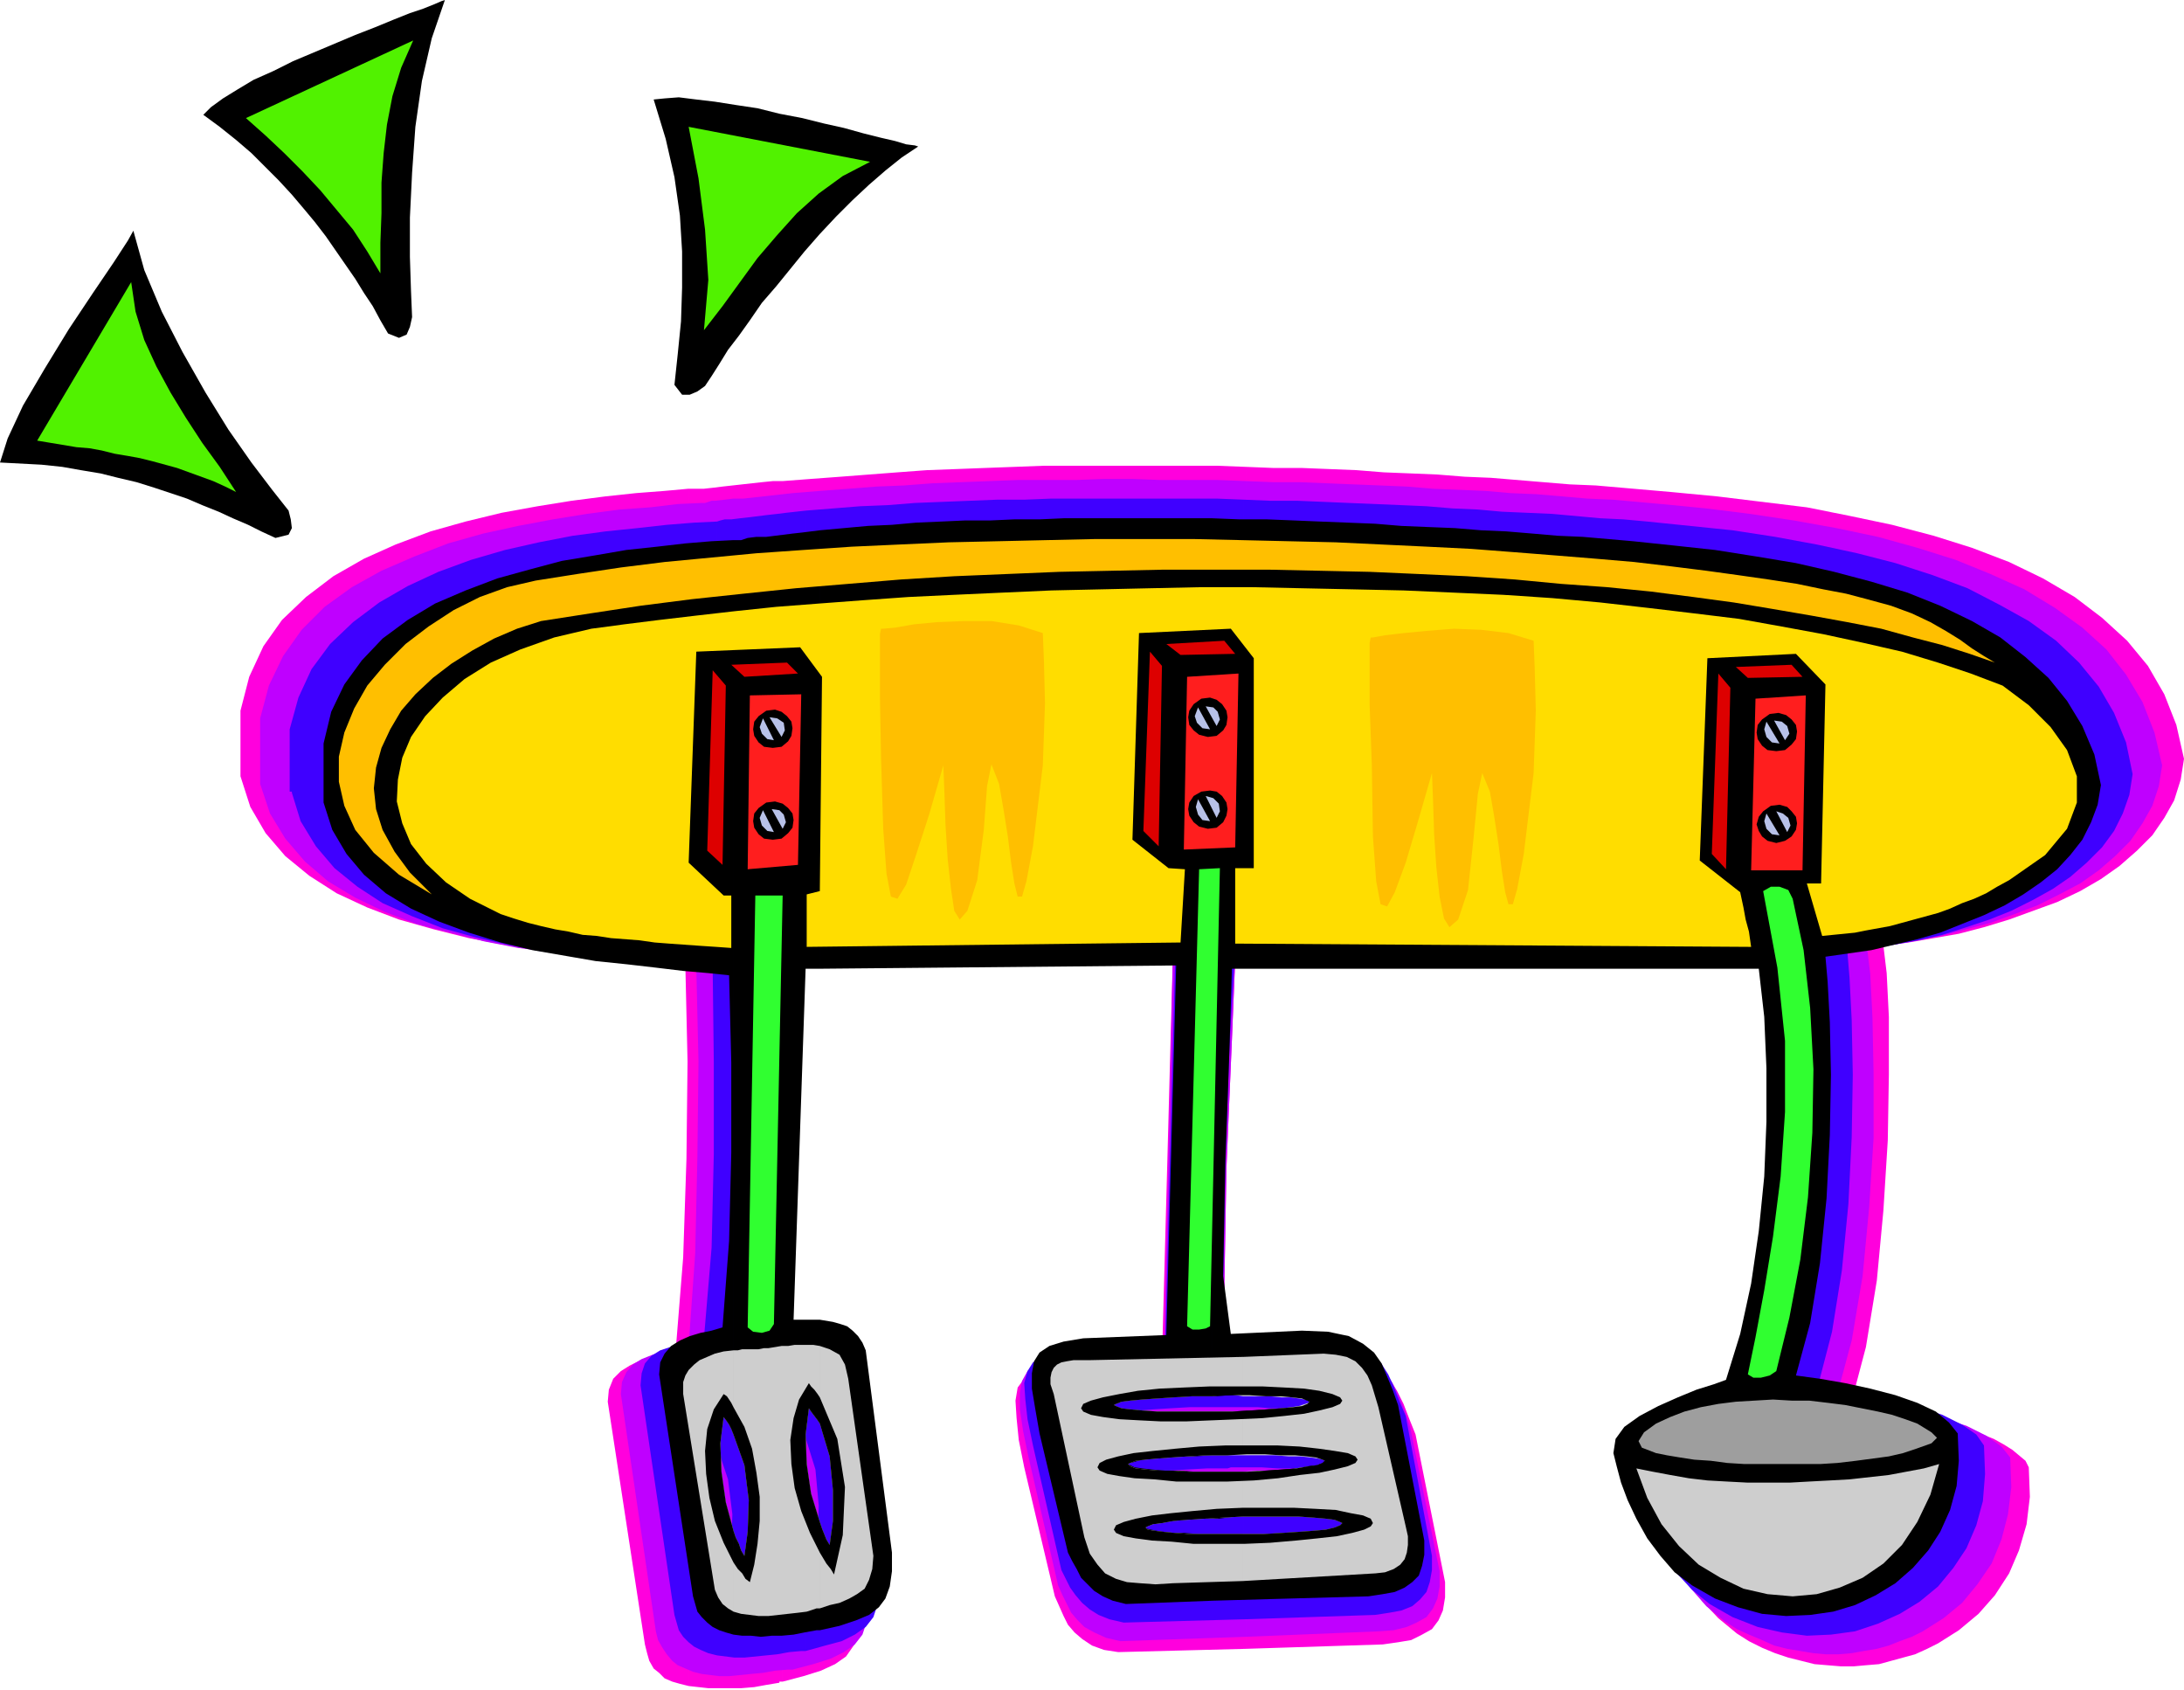
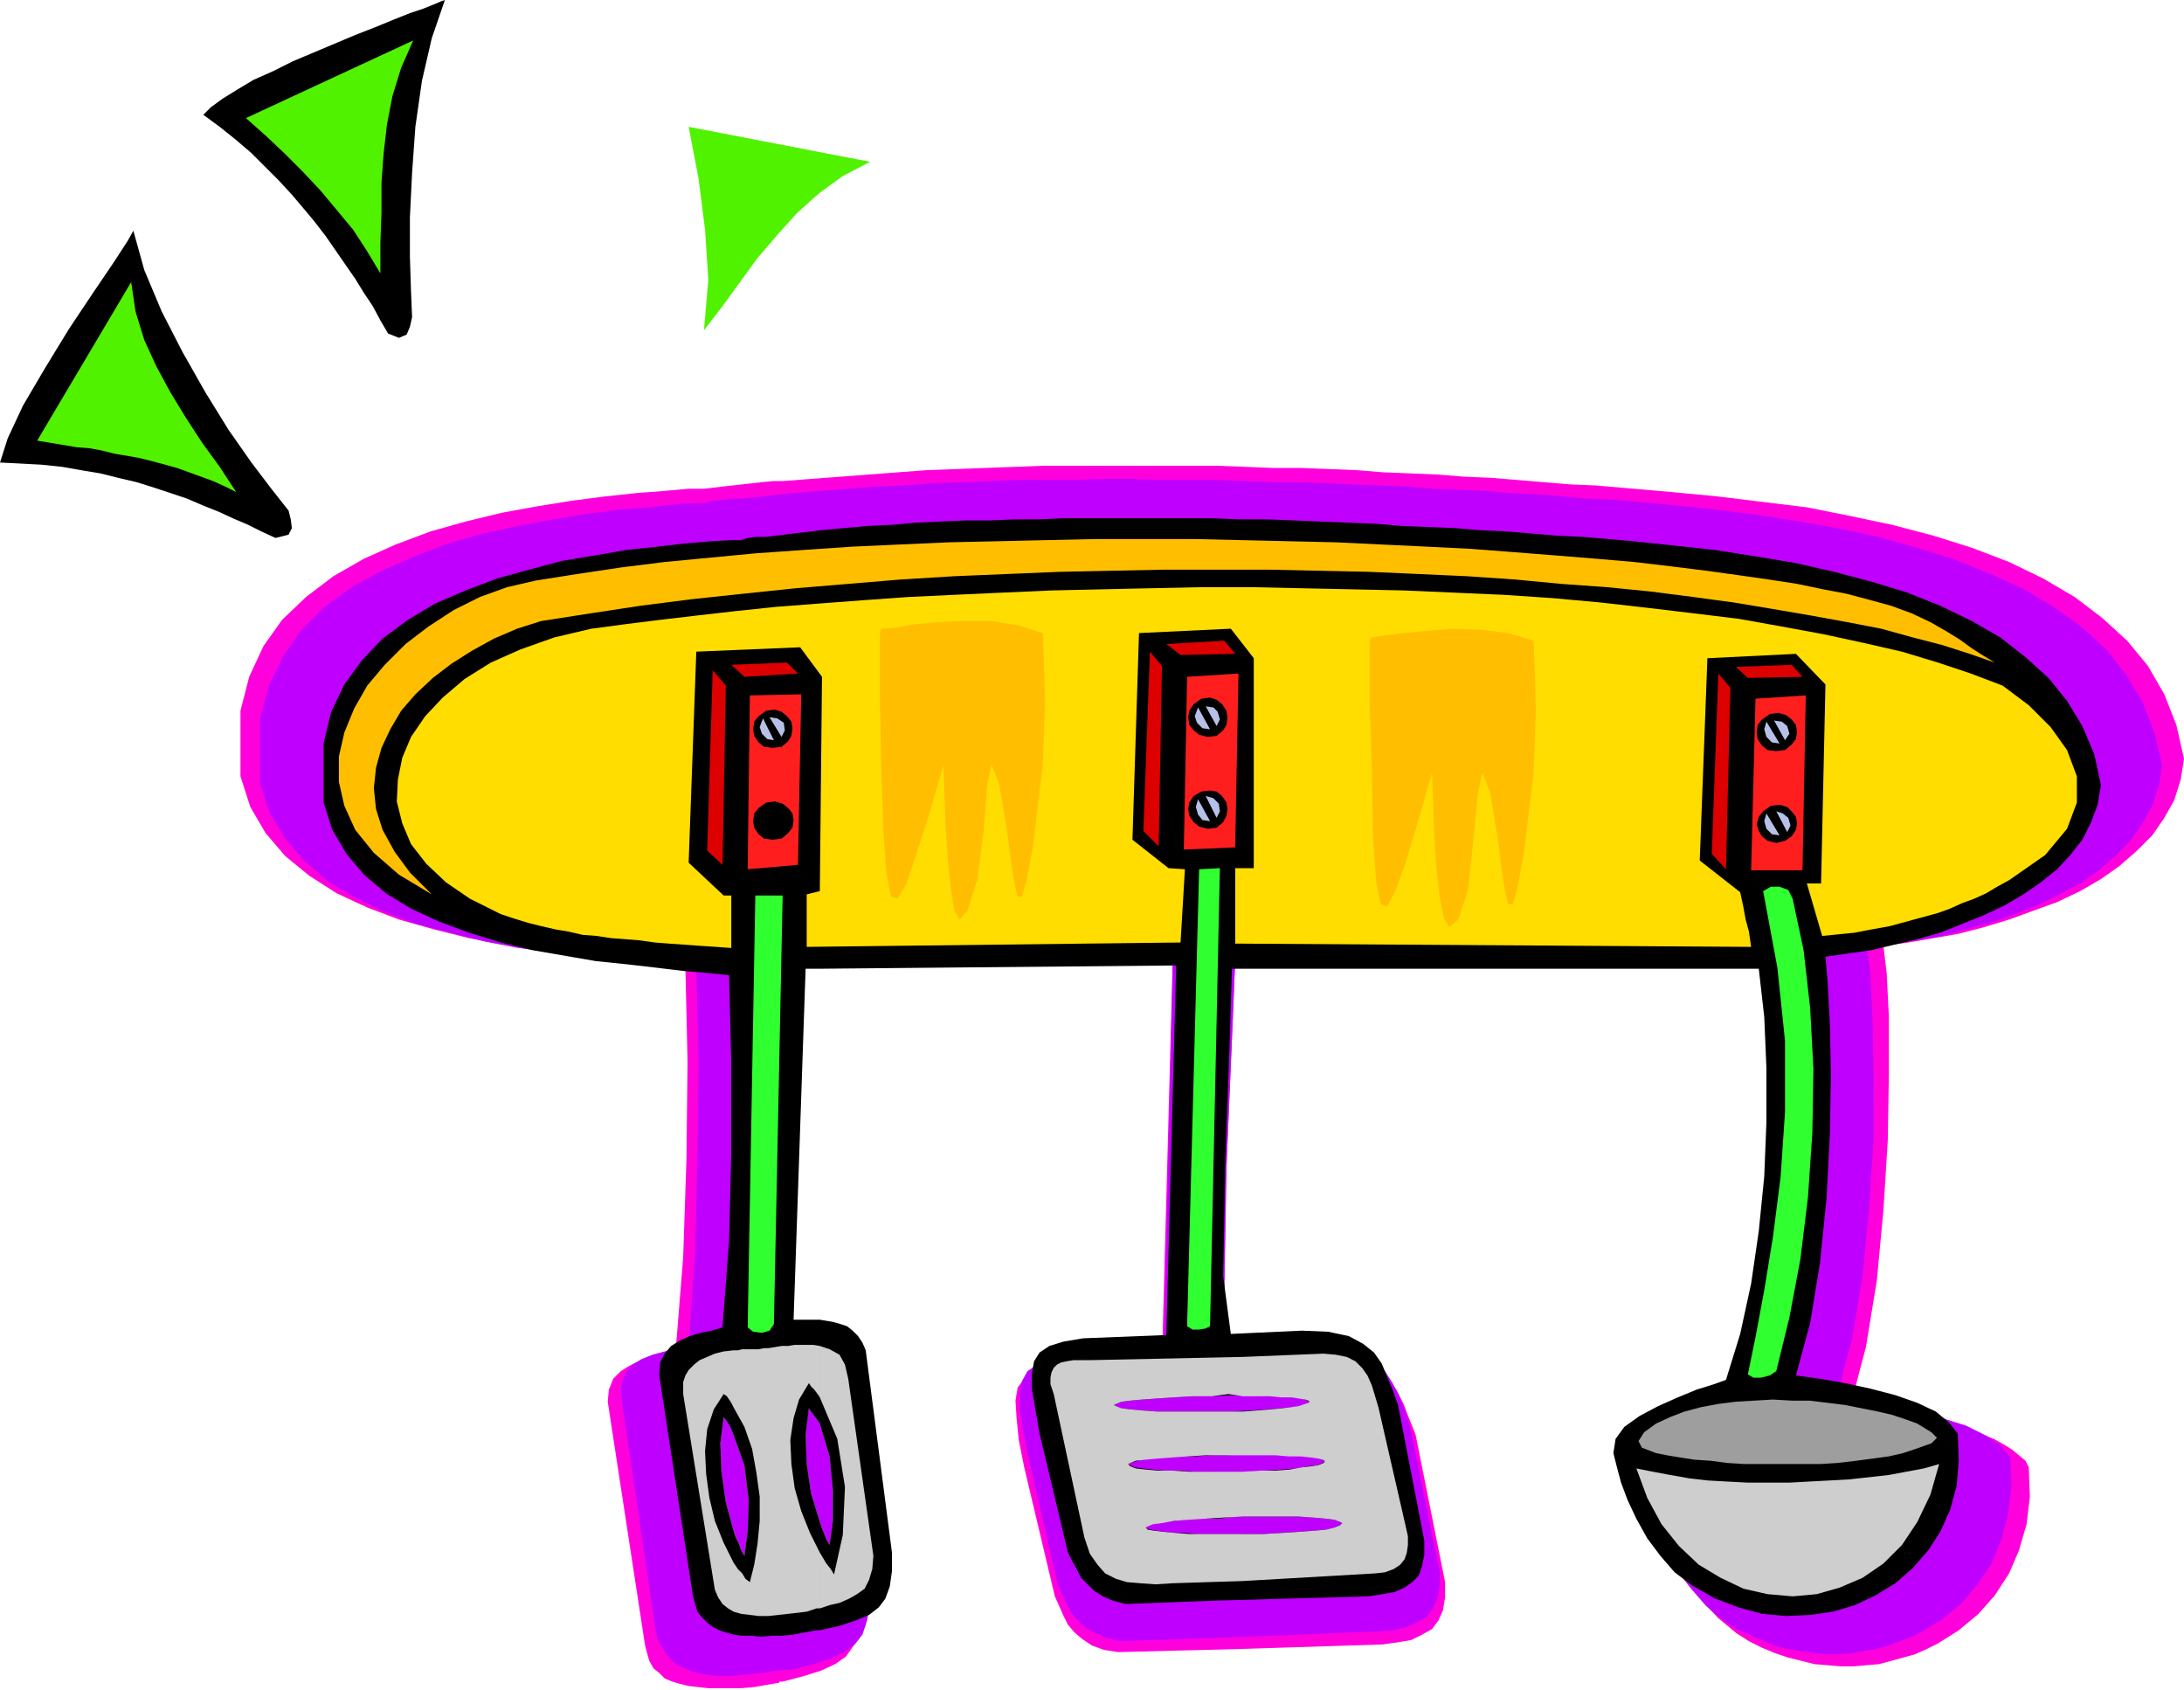
<svg xmlns="http://www.w3.org/2000/svg" fill-rule="evenodd" height="1.546in" preserveAspectRatio="none" stroke-linecap="round" viewBox="0 0 1998 1546" width="1.998in">
  <style>.pen1{stroke:none}.brush5{fill:#000}.brush6{fill:#ffbf00}.brush11{fill:#cecece}.brush13{fill:#b7c1e8}.brush14{fill:#51f200}</style>
  <path class="pen1" d="m1693 1285 12 1 12 2 12 2 13 2 13 3 13 2 12 4 12 3 12 4 10 4 10 4 9 5 8 5 6 5 6 5 3 6 1 27-3 25-7 24-9 21-13 20-15 17-18 15-19 12-10 5-11 5-11 3-11 3-11 3-12 1-11 1h-12l-12-1-12-1-12-3-12-3-12-4-12-5-12-6-11-7-17-14-15-16-13-18-11-19-9-18-6-18-5-16-2-13 2-14 9-13 15-11 18-10 20-9 19-7 16-6 12-4 14-46 11-51 8-53 6-54 3-55v-53l-3-51-5-48h-516V427l25 1h26l25 1 25 1 25 2 25 1 24 1 25 2 24 1 24 2 24 2 24 2 24 1 23 2 23 2 23 2 42 4 41 5 41 5 40 8 38 8 38 10 35 11 34 13 31 15 29 17 25 19 23 21 19 23 15 26 11 28 7 31-3 19-6 19-9 16-11 16-14 14-16 14-17 12-19 11-21 10-22 8-22 8-23 7-23 6-23 4-23 4-23 3 3 25 2 40v53l-1 60-4 64-6 64-10 61-14 53zm-553-44v63h27l11 1 10 1 8 1 6 1 4 1 1 2-1 1-4 1-6 2-7 1-10 1-12 1h-13l-14 1v43h17l15 1h14l12 1 10 1 7 2 4 1 2 1-2 1-4 2-7 1-10 2-12 1-14 1-15 1-17 1v47l20-1h18l17 1h14l12 2 9 1 6 2 2 2-2 1-6 2-9 1-11 2-15 1-16 1-19 1-20 1v65l125-4 14-2 12-2 10-5 9-5 6-8 4-9 2-12v-14l-27-135-6-15-5-13-6-12-7-11-11-9-15-7-20-5-27-2-58 3zm0-364h-10l-3 73-5 119-2 114 7 58h13v63h-53l-18 1-17 1-14 1-12 1-9 2-6 2-2 2 3 2 6 1 9 2 13 1 14 1h63l4-1h8l3-1h8v43h-17l-20 1-18 1-17 1-14 1-12 2-9 2-6 1-2 2 2 1 6 2 9 1 12 1 14 1h72v47h-20l-18 1-17 1-14 1-12 1-9 2-6 2-2 2 2 1 6 2 9 1 12 1 14 1 17 1h38v65l-117 3-13-2-11-4-9-6-7-6-6-7-4-8-4-9-4-9-28-118-5-25-2-20-1-16 2-12 6-8 9-7 14-4 19-3 84-3 10-371-357 3V440l26-2 27-2 26-2 26-2 27-2 27-1 26-1 27-1 26-1h160l26 1v450zm-424 351v104l10 32 4 35-2 31-3 24-2-5-2-6-3-6-2-7v108l19-5 16-5 13-6 10-7 7-10 5-11 2-15 1-19-27-202-3-8-4-7-5-5-6-3-6-3-7-2-8-1-7-1zm0-352h-15l-10 351h11l7 1h7v104l-2-4-3-4-2-4-3-4-4 27 1 28 5 30 8 29v108h-3v1l-12 2-11 2-12 1h-30l-9-1-9-1v-103l3 6 2 6 3 7 2 6 3-24 1-32-4-34-10-32V447h14l9-1 8-1 9-1 9-1 9-1 9-1 10-1h9v436zm-86 666-8-2-7-2-7-3-5-5-5-4-4-7-2-7-2-8-34-222 1-11 4-10 7-7 8-5 10-5 11-3 11-2 10-2 7-87 3-90 1-89-2-88-22-2-24-3-28-2-29-4-31-3-32-5-32-6-32-8-32-9-29-11-28-13-25-16-22-18-18-21-14-24-9-28v-60l8-31 13-28 17-24 22-21 25-19 28-16 29-13 32-12 32-9 33-8 33-6 31-5 31-4 28-3 26-2 22-2v895l-2-5-2-4-3-4-3-4-3 27 1 29 4 30 8 28v103z" style="fill:#f0d" />
  <path class="pen1" d="m1680 1278 24 3 24 4 25 5 24 7 22 7 18 9 14 10 8 10 1 27-3 25-6 23-9 22-13 19-14 17-17 14-19 12-10 5-11 4-10 4-11 3-12 2-11 2-12 1h-12l-11-1-12-2-12-2-12-3-11-5-12-5-11-5-11-7-17-14-14-16-13-17-11-19-8-18-7-18-4-15-3-13 2-14 9-12 15-11 18-9 19-9 20-6 16-6 12-4 13-45 10-50 8-52 5-53 3-54v-52l-3-50-5-47h-503V440l25 1h24l25 1 24 1 25 1 24 1 24 2 24 1 24 1 23 2 24 1 23 2 23 2 23 1 23 2 22 2 41 4 40 5 40 6 39 7 38 8 36 10 35 11 32 13 31 14 28 17 25 18 22 20 18 23 15 25 11 28 7 30-3 19-6 18-9 16-11 16-14 14-15 13-17 12-19 10-20 10-21 8-22 8-23 6-22 6-23 4-23 3-22 3 3 25 2 40 1 51v59l-4 63-6 63-10 59-14 52zm-540-43v61h13l13 1h11l9 1 8 1 5 1 4 1 1 1-1 2-4 1-5 2-8 1-9 1-11 2h-13l-13 1v43h16l15 1h13l12 1 10 1 7 1 4 2 2 1-2 1-4 2-7 1-10 1-12 1-13 1-15 1h-16v46l19-1h18l16 1h14l12 2 8 1 6 2 2 2-2 1-5 2-8 1-12 2-14 1-16 1-18 1-20 1v64l122-5 13-1 12-3 9-4 9-5 6-8 4-9 2-11v-14l-27-132-5-15-5-13-6-12-7-11-11-8-15-7-20-4-26-1-55 1zm0-356h-10l-3 72-5 116-2 112 7 58 13-2v61h-33l-19 1-18 1-16 1-14 1-12 2-8 1-6 2-2 1 2 2 6 1 9 2 12 1h14l16 1h19l19-1h31v43h-17l-20 1h-18l-16 1-15 1-12 2-8 1-6 2-2 2 3 1 6 2 9 1 11 1 15 1 16 1h41l5-1 4-1h4v46h-20l-18 1-16 1-15 1-12 2-8 1-6 2-2 2 2 1 6 2 9 1 12 1 14 1h16l19 1h19v64l-115 4-13-3-11-5-9-5-6-6-6-7-4-8-4-8-4-9-27-117-5-24-3-20v-15l2-11 5-9 9-6 14-4 19-3 83-4 8-361-348 3V451l25-2 26-2 26-2 25-1 26-2 26-1 26-1 26-1h53l26-1h26l26 1h52l26 1v439zm-415 345v101l9 31 4 33-1 31-2 24-3-5-3-6-2-6-2-7v107l19-5 16-5 12-6 10-7 7-9 4-12 3-15v-18l-27-198-3-8-4-6-5-5-5-3-7-3-6-2-7-1h-7zm0-345h-14l-12 344h19l7 1v101l-3-4-3-5-3-4-3-4-3 26 2 29 5 29 8 28v107h-4l-12 1-11 2-11 1-10 1-10 1h-9l-8-1-8-1v-102l2 6 2 6 3 6 3 6 3-23v-31l-4-33-9-31V460h3l3-1 3-1h3l9-1 8-1h9l9-1 9-1 9-1 9-1 9-1v428zm-83 652-8-2-7-3-7-3-5-4-5-6-4-6-4-7-2-8-32-217 1-11 4-9 6-7 8-5 10-4 11-3 11-3 11-2 6-85 2-88 1-87-2-86-21-2-24-2-27-3-29-3-30-4-32-4-31-6-31-8-31-8-29-11-27-13-25-15-21-18-18-21-14-23-9-27v-60l8-30 13-27 17-24 21-21 25-18 27-15 30-13 31-12 32-9 32-7 32-6 31-5 30-4 28-2 25-3 22-1v875l-2-5-3-4-3-5-4-3-3 25 2 29 5 29 8 28v102z" style="fill:#bf00ff" />
-   <path class="pen1" d="m1663 1268 22 3 24 4 24 6 23 6 21 7 18 9 13 9 7 10 1 26-2 25-6 22-9 21-12 18-14 17-17 14-18 11-20 9-21 7-22 3-22 1-23-3-22-5-23-9-21-12-16-13-14-15-13-17-10-18-8-18-6-17-5-15-2-12 2-13 8-12 14-11 17-10 19-8 18-6 16-6 11-4 13-44 10-47 8-50 5-52 3-51v-51l-3-49-5-45h-488V457l24 1h25l24 1 23 1 24 1 24 1 23 1 24 2 23 1 22 2 23 1 23 1 22 2 22 2 21 1 22 2 39 4 39 4 39 6 38 7 37 8 35 9 34 11 32 12 29 15 27 15 25 18 21 20 18 22 14 24 11 27 6 29-3 19-6 17-8 16-11 15-14 14-15 13-16 11-18 10-20 10-20 8-21 7-22 7-22 5-22 4-22 3-21 3 2 24 2 39 1 50-1 57-3 61-6 61-9 56-13 50zm-525-41v60h13l12 1h11l9 1 8 1 5 1 4 1 1 2-1 1-4 1-5 1-8 1-9 2-11 1h-12l-13 1v40h16l15 1h13l11 1 9 1 7 2 4 1 2 1-2 2-4 1-7 2-9 1-11 1-13 2h-15l-16 1v44h53l14 1 11 1 9 1 5 1 2 2-2 1-5 2-9 1-11 2-13 1-16 1-17 1-19 1h-2v62l120-4 13-2 11-2 10-4 7-6 6-7 3-9 2-11v-13l-24-128-6-14-5-13-5-11-7-11-11-9-14-6-19-5-25-1-56 2zm0-344h-9l-4 69-4 112-2 109 7 55 12-1v60h-50l-17 1-16 1-13 1-11 1-9 2-5 1-2 2 2 2 5 1 9 2 12 1h13l16 1h18l19-1h29v40h-12l-3 1h-19l-18 1-16 1-14 1-11 2-9 1-5 2-2 1 2 2 6 2 8 1 12 1h14l16 1h51v44h-19l-17 1-16 1-13 1-11 1-9 1-5 2-2 2 2 1 5 2 9 1 11 1 13 1 16 1h36v62l-110 3-13-3-10-4-8-5-7-6-6-7-5-7-4-8-4-8-26-114-5-24-2-18-1-15 3-11 5-8 9-5 14-4 18-3 80-4 9-351-338 3V467l25-2 25-2 25-1 25-2 25-1 25-1 25-1h25l25-1h151l25 1v426zm-401 333v99l9 29 3 33-1 30-3 23-2-6-2-6-2-6-2-6v104l18-5 15-4 12-6 10-7 7-9 4-12 2-14 1-17-26-192-3-8-3-6-5-5-6-3-6-3-6-1-7-1-7-1zm0-334-14 1-10 333h24v99l-3-5-2-4-3-4-3-4-3 25 1 28 5 29 8 26v104h-4l-11 1-11 2-10 1-10 1-10 1h-9l-8-1-8-1v-98l2 5 3 6 2 5 3 5 3-22 1-30-4-32-10-30V477l3-1 4-1h6l8-1 9-1 8-1 8-1 9-1 8-1 9-1 9-1v415zm-81 632-8-2-7-3-6-3-5-4-5-5-4-6-2-7-2-7-31-210 1-11 3-9 6-7 8-5 9-3 10-3 11-3 10-2 7-83 2-85v-85l-1-84-20-2-24-2-26-2-28-3-29-4-30-4-31-6-30-7-29-8-28-11-27-12-23-15-21-17-17-20-14-23-8-26v-1h-2v-57l8-29 12-26 17-23 21-20 24-18 26-15 28-13 30-11 31-9 31-7 31-6 30-4 29-3 27-3 25-2 21-1v846l-2-4-3-4-3-4-3-3-2 25 1 28 4 28 8 27v98z" style="fill:#3f00ff" />
  <path class="pen1 brush5" d="m1643 1258 22 3 23 4 23 5 23 6 20 7 17 8 12 10 8 10 1 25-2 23-6 22-9 20-11 17-14 16-16 14-18 11-19 9-20 6-21 3-22 1-22-2-22-6-21-8-21-12-16-12-13-15-12-16-10-18-8-17-6-16-4-15-3-12 2-13 8-11 14-10 17-9 18-8 17-7 16-5 11-4 13-42 10-46 7-48 5-50 2-50v-49l-2-47-5-44h-482l-2 67-4 109-2 105 7 53 65-3 24 1 19 4 13 7 10 8 7 10 5 12 5 12 5 14 24 124v13l-2 10-3 9-6 6-7 5-9 4-11 2-13 2-143 4v-61h47l17-1 15-1 14-1 11-1 8-2 5-2 2-2-2-1-5-2-8-1-11-1-14-1h-58l-8 1-7 1h-6v-43h32l17-1 15-1 13-1 11-2 8-1 5-2 2-2-2-1-6-2-8-1-11-1h-13l-16-1h-17l-18 1h-12v-40h18l17-1 15-1 13-1 11-1 8-1 5-2 2-2-2-1-5-2-9-1-10-1h-14l-15-1h-16l-18 1V474l25 1h25l25 1 24 1 25 1 25 1 24 2 24 1 25 1 24 2 23 1 24 2 23 2 23 1 23 2 23 2 38 4 37 4 38 6 36 6 35 8 34 9 33 10 30 12 29 14 26 15 23 18 21 19 17 21 14 23 11 26 6 28-3 18-6 16-8 16-11 14-12 13-15 12-16 11-17 10-19 9-20 8-20 8-21 6-21 5-21 5-21 3-21 3 2 23 2 37 1 48-1 55-3 58-6 59-9 55-13 48zm-534 206-79 3-12-3-9-4-8-5-6-6-6-6-4-8-4-7-4-8-26-109-4-23-3-18v-14l2-11 5-8 9-6 13-4 18-3 76-3 9-338-326 3V485l22-2 22-2 22-1 22-2 23-1 22-1h23l22-1h23l22-1h136v803h-18l-17 1-15 1-14 1-11 1-8 1-5 2-2 1 2 1 5 2 8 1 11 1 14 1h50v40l-16 1h-14l-13 1-12 1-9 1-7 2-4 1-2 1 2 1 4 2 7 1 9 1 12 1h13l14 1h16v43h-13l-12 1-10 1-9 1-7 1-6 1-3 2-1 1 1 1 4 1 5 1 7 1 9 1h10l12 1h13v61zm-359-257v95l9 30 3 31v28l-3 22-3-5-2-5-2-5-2-6v99l18-4 15-5 12-5 9-7 6-8 4-11 2-14v-17l-24-185-3-7-4-6-5-5-5-4-6-2-7-2-6-1-6-1zm0-321h-13l-11 321h24v95l-2-3-3-4-3-4-2-3-3 24 1 27 4 27 8 26v99h-3l-11 2-10 2-11 1h-9l-10 1-9-1h-8l-8-1v-95l2 6 3 6 2 6 3 5 3-22 1-29-4-32-10-28V494h7l3-1 3-1 8-1h9l8-1 8-1 8-1 9-1 8-1 8-1v401zm-79 609-7-2-6-2-6-3-5-4-5-5-4-5-2-7-2-7-31-203 1-11 4-8 6-7 8-5 9-4 10-3 10-2 10-3 6-79 2-81v-82l-2-80-19-2-23-2-25-3-26-3-29-3-29-5-29-5-29-7-29-9-27-10-26-12-23-14-20-17-16-19-13-22-8-25v-54l7-29 12-25 16-22 19-20 23-17 25-15 28-12 29-11 29-8 30-8 30-5 29-5 28-3 26-3 24-2 20-1v818l-2-5-2-4-2-3-3-4-3 24 1 26 4 28 7 26v95z" />
  <path class="pen1 brush6" d="m1708 548 22 6 19 7 17 8 14 8 13 8 11 8 11 7 10 6-23-8-25-8-27-7-29-8-31-6-33-6-35-6-36-6-37-5-39-5-40-4-42-3-42-4-44-3-44-2-45-2-46-1-47-1h-95l-48 1-48 1-48 2-48 2-49 3-48 4-48 4-48 5-47 5-47 6-46 7-45 7-22 7-21 9-20 11-19 12-17 13-16 15-13 15-10 17-8 17-5 18-2 19 2 19 6 19 11 20 14 19 20 20-30-18-23-20-17-21-10-22-5-22v-23l5-22 9-22 12-21 16-19 19-19 21-16 23-15 24-12 25-9 26-6 38-6 40-6 40-5 42-4 42-4 43-3 44-3 44-2 45-2 45-1 44-1 45-1h90l44 1 43 1 43 1 42 2 42 2 40 2 39 3 38 3 37 3 35 3 34 4 32 4 29 4 28 4 26 4 24 5 21 4 19 5z" />
  <path class="pen1" style="fill:#fd0" d="m1832 627 24 18 20 20 15 21 9 24v24l-9 24-20 24-33 23-11 6-10 6-11 5-11 4-11 5-11 4-11 3-11 3-11 3-11 3-11 2-11 2-10 2-10 1-10 1-10 1-14-48h13l4-182-27-28-81 4-7 185 37 29 3 14 2 11 3 11 2 14-472-3v-69h17V602l-21-27-84 4-6 189 33 26 15 1-4 67-342 4v-48l12-3 2-196-20-27-95 4-7 193 32 30h7v48l-14-1-15-1-14-1-14-1-13-1-14-2-13-1-13-1-13-2-13-1-13-3-12-2-13-3-12-3-13-4-12-4-28-14-22-15-18-17-14-18-8-19-5-20 1-20 4-20 8-19 13-19 16-17 20-17 24-15 27-12 31-11 34-8 30-4 32-4 34-4 35-4 38-4 39-3 40-3 42-3 42-2 44-2 45-2 45-1 45-1 47-1h46l46 1 47 1 46 1 46 2 45 2 45 3 44 4 44 5 42 5 41 5 39 7 38 7 37 8 35 8 33 10 30 10 29 11z" />
  <path class="pen1" d="m720 606 10 10-49 3-12-11 51-2zm400-20 10 12-50 1-13-10 53-3zm519 22 10 11-50 1-11-10 51-2zm-975 19-3 164-14-13 5-165 12 14zm399-18-3 165-14-14 6-164 11 13zm520 20-4 166-13-14 6-165 11 13z" style="fill:#d00" />
  <path class="pen1" d="m733 635-3 156-46 4 2-159 47-1zm400-19-3 159-47 2 3-158 47-3zm519 20-3 160h-47l4-157 46-3z" style="fill:#ff1e1e" />
  <path class="pen1" d="m1116 794-9 419-4 2-6 1h-6l-5-3 11-418 19-1zm524 28 10 47 6 53 3 56-1 58-4 59-7 57-10 53-12 49-6 4-8 2h-7l-5-3 7-34 8-43 8-49 7-55 4-59v-65l-7-67-13-70 7-4h8l8 3 4 8zm-956 392 7-395h25l-8 392-4 6-7 2-8-1-5-4z" style="fill:#30ff30" />
  <path class="pen1 brush11" d="m776 1261 23 162-1 12-3 10-4 8-7 5-7 4-9 4-9 2-9 3v-79l2 6 2 5 2 5 3 5 3-22v-28l-3-31-9-30v-71l9 3 9 5 5 9 3 13zm-26 210h-3l-3 1-3 1-3 1-8 1-9 1-9 1-9 1h-9l-8-1-8-1-7-2v-74l2 6 3 6 2 6 3 5 3-22 1-29-4-32-10-28v-77h4l4-1h15l5-1h4l6-1 6-1h6l6-1h17l6 1v71l-2-3-3-4-3-4-2-3-3 24 1 27 4 27 8 26v79zm-79 3-5-3-5-4-4-6-3-7-29-179v-11l2-6 3-5 5-5 5-4 7-3 7-3 8-2 9-1v77l-2-5-2-4-2-3-3-4-3 24 1 26 4 28 7 26v74zm587-35-121 7v-43h19l17-1 15-1 14-1 11-1 8-2 5-2 2-2-2-1-5-2-8-1-11-1-14-1h-51v-41l16-1h14l13-1 11-2 9-1 6-1 5-2 1-2-2-1-4-1-7-1-9-1h-11l-12-1h-30v-40l13-1 12-1 11-1 8-1 7-1 6-2 3-1 1-1-1-1-3-1-6-1-7-1h-9l-10-1h-25v-36l74-3 11 1 10 2 8 4 6 6 5 7 4 9 3 10 3 10 25 109 2 9v8l-1 7-2 6-4 5-6 4-8 3-9 1zm-121 7-64 2-16 1-14-1-12-1-10-3-10-5-7-8-7-10-5-15-28-131-1-3-1-3-1-3v-6l1-5 2-4 3-3 4-2 5-1 6-1h14l141-3v36l-6-1-7-1-8 1-7 1h-18l-17 1-15 1-14 1-11 1-8 1-5 2-2 1 2 1 5 2 8 1 11 1 14 1h78v40h-34l-16 1-15 1-13 1-11 1-9 1-5 2-2 1 2 2 5 2 9 1 11 1h13l16 1h49v41l-18 1-17 1-15 1-13 1-11 2-8 1-5 2-2 1 2 2 6 1 8 1 11 1 13 1h49v43z" />
  <path class="pen1 brush5" d="m686 1447-4-3-3-5-4-4-4-6v-29l2 6 3 6 2 6 3 5 3-22 1-29-4-32-10-28v-25l10 18 7 20 4 22 3 22v22l-2 21-3 19-4 16zm-15-18-9-18-8-20-5-21-3-22-1-21 2-20 6-18 9-14 3 2 2 3 2 3 2 4v25l-2-5-2-4-2-3-3-4-3 24 1 26 4 28 7 26v29zm92 11-3-5-4-5-3-5-3-5v-28l2 6 2 5 2 5 3 5 3-22v-28l-3-31-9-30v-24l16 38 7 44-2 44-8 36zm-13-20-9-18-8-20-6-21-3-22-1-22 3-20 5-17 9-15 2 3 3 3 3 4 2 3v24l-2-3-3-4-3-4-2-3-3 24 1 27 4 27 8 26v28z" />
  <path class="pen1" style="fill:#9e9e9e" d="m1753 1325-12 4-13 3-15 2-15 2-17 2-16 1h-69l-16-1-15-2-15-1-13-2-12-2-10-2-13-5-3-6 5-8 11-8 13-6 13-5 15-4 16-3 16-2 17-1 17-1 17 1h16l17 2 16 2 15 3 15 3 13 3 12 4 11 4 13 8 5 5-5 5-14 5z" />
  <path class="pen1 brush11" d="m1774 1339-8 28-12 25-14 21-17 17-19 13-21 9-21 6-22 2-23-2-22-5-21-10-20-12-18-17-16-20-13-24-10-27 15 3 16 3 17 3 17 2 18 1 19 1h38l18-1 19-1 18-1 18-2 18-2 16-3 16-3 14-4z" />
  <path class="pen1 brush5" d="m715 683-8 1-8-1-5-4-4-6-1-6 1-7 4-5 7-5 8-1 6 2 5 4 4 5 1 6-1 7-3 5-6 5z" />
  <path class="pen1 brush13" d="m715 674-11-18 7 1 6 4 1 7-3 6zm-17-17 10 20-6-1-5-5-2-6 3-8z" />
  <path class="pen1 brush5" d="m1113 673-8 1-8-2-5-4-4-5-1-7 1-6 4-6 7-5 8-1 6 2 5 4 4 6 1 6-1 7-3 5-6 5z" />
  <path class="pen1 brush13" d="m1113 664-10-18 7 1 4 4 2 7-3 6zm-17-17 11 20-7-1-5-5-2-6 3-8z" />
  <path class="pen1 brush5" d="m1633 686-8 1-8-1-5-4-4-6-1-6 1-7 4-5 7-5 8-1 7 2 5 4 4 5 1 6-1 7-4 5-6 5z" />
  <path class="pen1 brush13" d="m1633 677-10-18 7 1 5 4 2 7-4 6zm-17-17 12 20-7-1-5-5-2-7 2-7z" />
  <path class="pen1 brush5" d="m715 767-8 1-8-1-5-4-4-6-1-6 1-7 4-5 7-5 8-1 7 2 5 4 4 5 1 6-1 7-4 5-6 5z" />
-   <path class="pen1 brush13" d="m716 758-10-18 7 1 4 4 2 7-3 6zm-18-17 10 20-6-1-5-5-2-7 3-7z" />
  <path class="pen1 brush5" d="m1113 757-8 1-8-2-5-4-4-6-1-6 1-6 4-6 7-4 8-1 6 1 5 4 4 6 1 6-1 6-3 6-6 5z" />
  <path class="pen1 brush13" d="m1113 748-10-20 7 2 5 5 1 7-3 6zm-17-17 11 20-7-1-4-5-2-7 2-7z" />
  <path class="pen1 brush5" d="m1633 769-8 2-8-2-5-4-3-5-2-6 2-7 4-5 7-5 8-1 7 2 4 4 4 5 1 6-1 6-4 6-6 4z" />
  <path class="pen1 brush13" d="m1635 761-10-19 6 2 5 4 2 7-3 6zm-19-17 12 20-7-1-5-5-2-7 2-7z" />
-   <path class="pen1 brush5" d="M1109 1268h46l20 1 18 1 14 2 12 3 7 3 2 3-2 3-7 3-12 3-14 3-18 2-20 2-22 1-24 1v-8h18l17-1 15-1 13-1 11-1 8-1 5-2 2-2-2-1-5-2-9-1-10-1h-14l-15-1h-16l-18 1v-9zm-2 0h2v9h-18l-17 1-15 1-14 1-11 1-8 1-5 2-2 1 2 1 5 2 8 1 11 1 14 1h50v8l-24 1h-23l-20-1-18-1-15-2-11-2-7-3-2-3 2-4 7-3 11-3 15-3 17-3 20-2 22-1 24-1zm16 54h46l20 1 18 2 14 2 12 2 7 3 2 3-2 3-7 3-12 3-14 3-18 2-20 3-22 2-24 1v-9h18l17-1 15-1 13-1 11-2 8-1 5-2 2-2-2-1-6-2-8-1-11-1h-13l-15-1h-16l-18 1v-9zm-2 0h2v9h-20l-16 1-15 1-13 1-11 1-9 1-5 2-2 1 2 2 5 2 9 1 11 1h13l16 1h35v9h-47l-20-2-18-1-14-2-11-2-7-3-2-3 2-4 6-3 11-3 14-3 18-2 20-2 22-2 24-1zm16 57h47l20 1 18 1 14 3 11 2 7 3 2 4-2 3-6 3-11 3-14 3-18 2-20 2-23 2-24 1h-1v-9h19l17-1 15-1 14-1 11-1 8-2 5-2 2-2-2-1-5-2-8-1-11-1-14-1h-51v-8zm0 8-18 1-17 1-15 1-13 1-11 2-8 1-5 2-2 1 2 2 6 1 8 1 11 1 13 1h49v9h-45l-20-2-18-1-15-2-11-2-7-3-2-3 2-4 7-3 11-3 15-3 17-2 20-2 22-2 24-1v8z" />
  <path class="pen1 brush6" d="m806 575-1 5v57l1 56 2 65 3 41 4 21 6 2 8-13 9-27 12-37 13-45 1 25 1 30 2 31 3 27 3 20 5 8 7-8 9-28 6-46 3-40 4-20 7 18 4 23 4 25 3 24 3 19 3 12h4l4-14 6-32 9-74 2-57-1-39-1-25-22-7-25-4h-25l-25 1-21 2-17 3-11 1h-2zm448 8-1 5v57l2 55 1 65 3 41 4 21 6 2 7-13 10-27 11-37 13-45 1 25 1 31 2 30 3 27 4 20 5 8 8-7 9-27 5-47 4-41 4-19 7 17 4 23 4 26 3 24 3 19 3 11h4l4-14 6-32 9-74 2-57-1-39-1-25-23-7-25-3-25-1-25 2-21 2-17 2-11 2h-2z" />
  <path class="pen1 brush5" d="m264 467 2 8 1 8-3 6-12 3-13-6-12-6-14-6-13-6-15-6-14-6-15-5-15-5-16-5-17-4-16-4-18-3-17-3-19-2-19-1-19-1 7-22 14-30 20-34 22-36 22-33 19-28 13-20 5-9 10 36 16 38 19 37 21 37 21 34 21 30 19 25 15 19z" />
  <path class="pen1 brush14" d="m34 403 86-145 4 27 8 26 11 24 13 24 14 23 15 23 16 22 15 23-10-5-11-5-11-4-11-4-11-4-11-3-11-3-12-3-11-2-12-2-12-3-11-2-12-1-12-2-12-2-12-2z" />
  <path class="pen1 brush5" d="m377 290-2 9-3 7-7 3-10-4-7-12-7-13-8-12-8-13-9-13-9-13-9-13-10-13-10-12-11-13-12-13-12-12-13-13-14-12-15-12-15-11 7-7 11-8 13-8 15-9 18-8 18-9 19-8 19-8 19-8 18-7 17-7 15-6 12-4 10-4 7-3 3-1-12 35-9 39-6 42-3 42-2 41v36l1 31 1 24z" />
  <path class="pen1 brush14" d="m225 108 153-71-11 25-8 26-5 26-3 26-2 27v28l-1 27v28l-12-20-13-20-15-18-15-18-16-17-17-17-17-16-18-16z" />
-   <path class="pen1 brush5" d="m645 353-7 5-7 3h-7l-7-9 3-28 3-30 1-31v-33l-2-33-5-35-8-35-11-36 10-1 13-1 16 2 17 2 19 3 20 3 20 5 21 4 20 5 18 4 18 5 16 4 13 3 10 3 8 1 3 1-15 10-15 12-15 13-15 14-15 15-15 16-14 16-13 16-13 16-13 15-11 16-10 14-10 13-8 13-7 11-6 9z" />
  <path class="pen1 brush14" d="m630 116 166 32-25 13-22 16-20 18-18 20-18 21-16 22-16 22-17 22 4-46-3-46-6-47-9-47z" />
</svg>